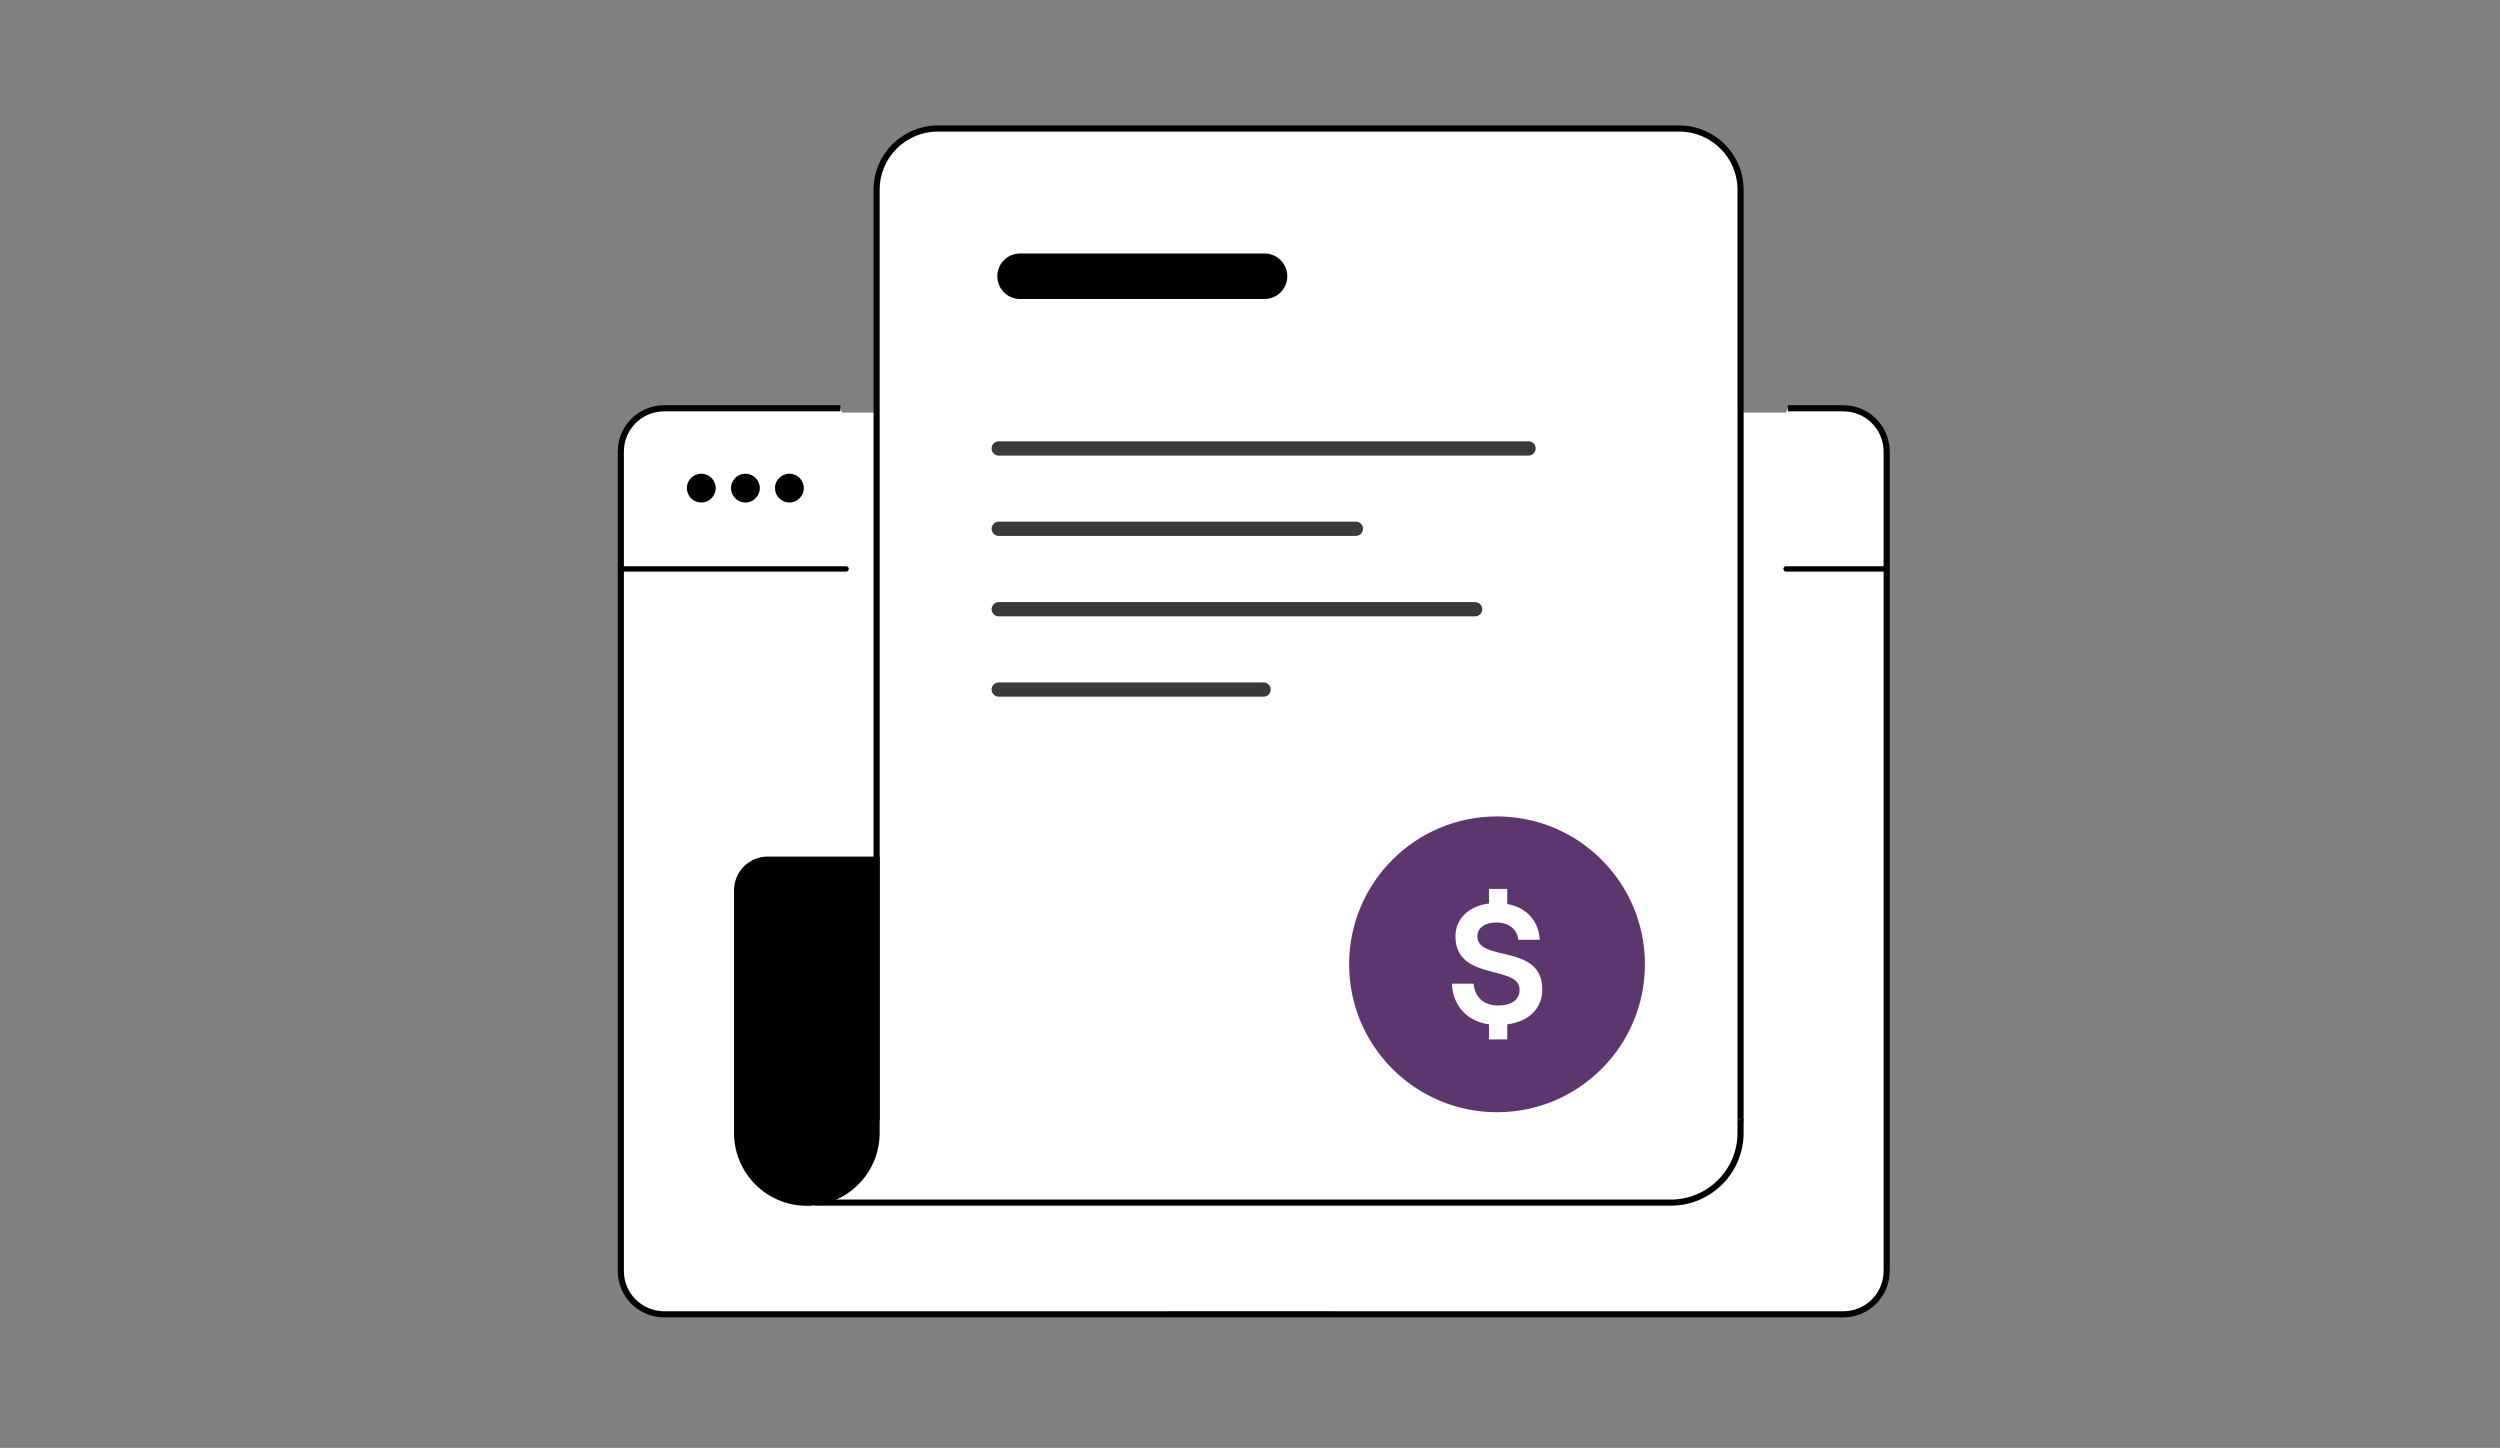
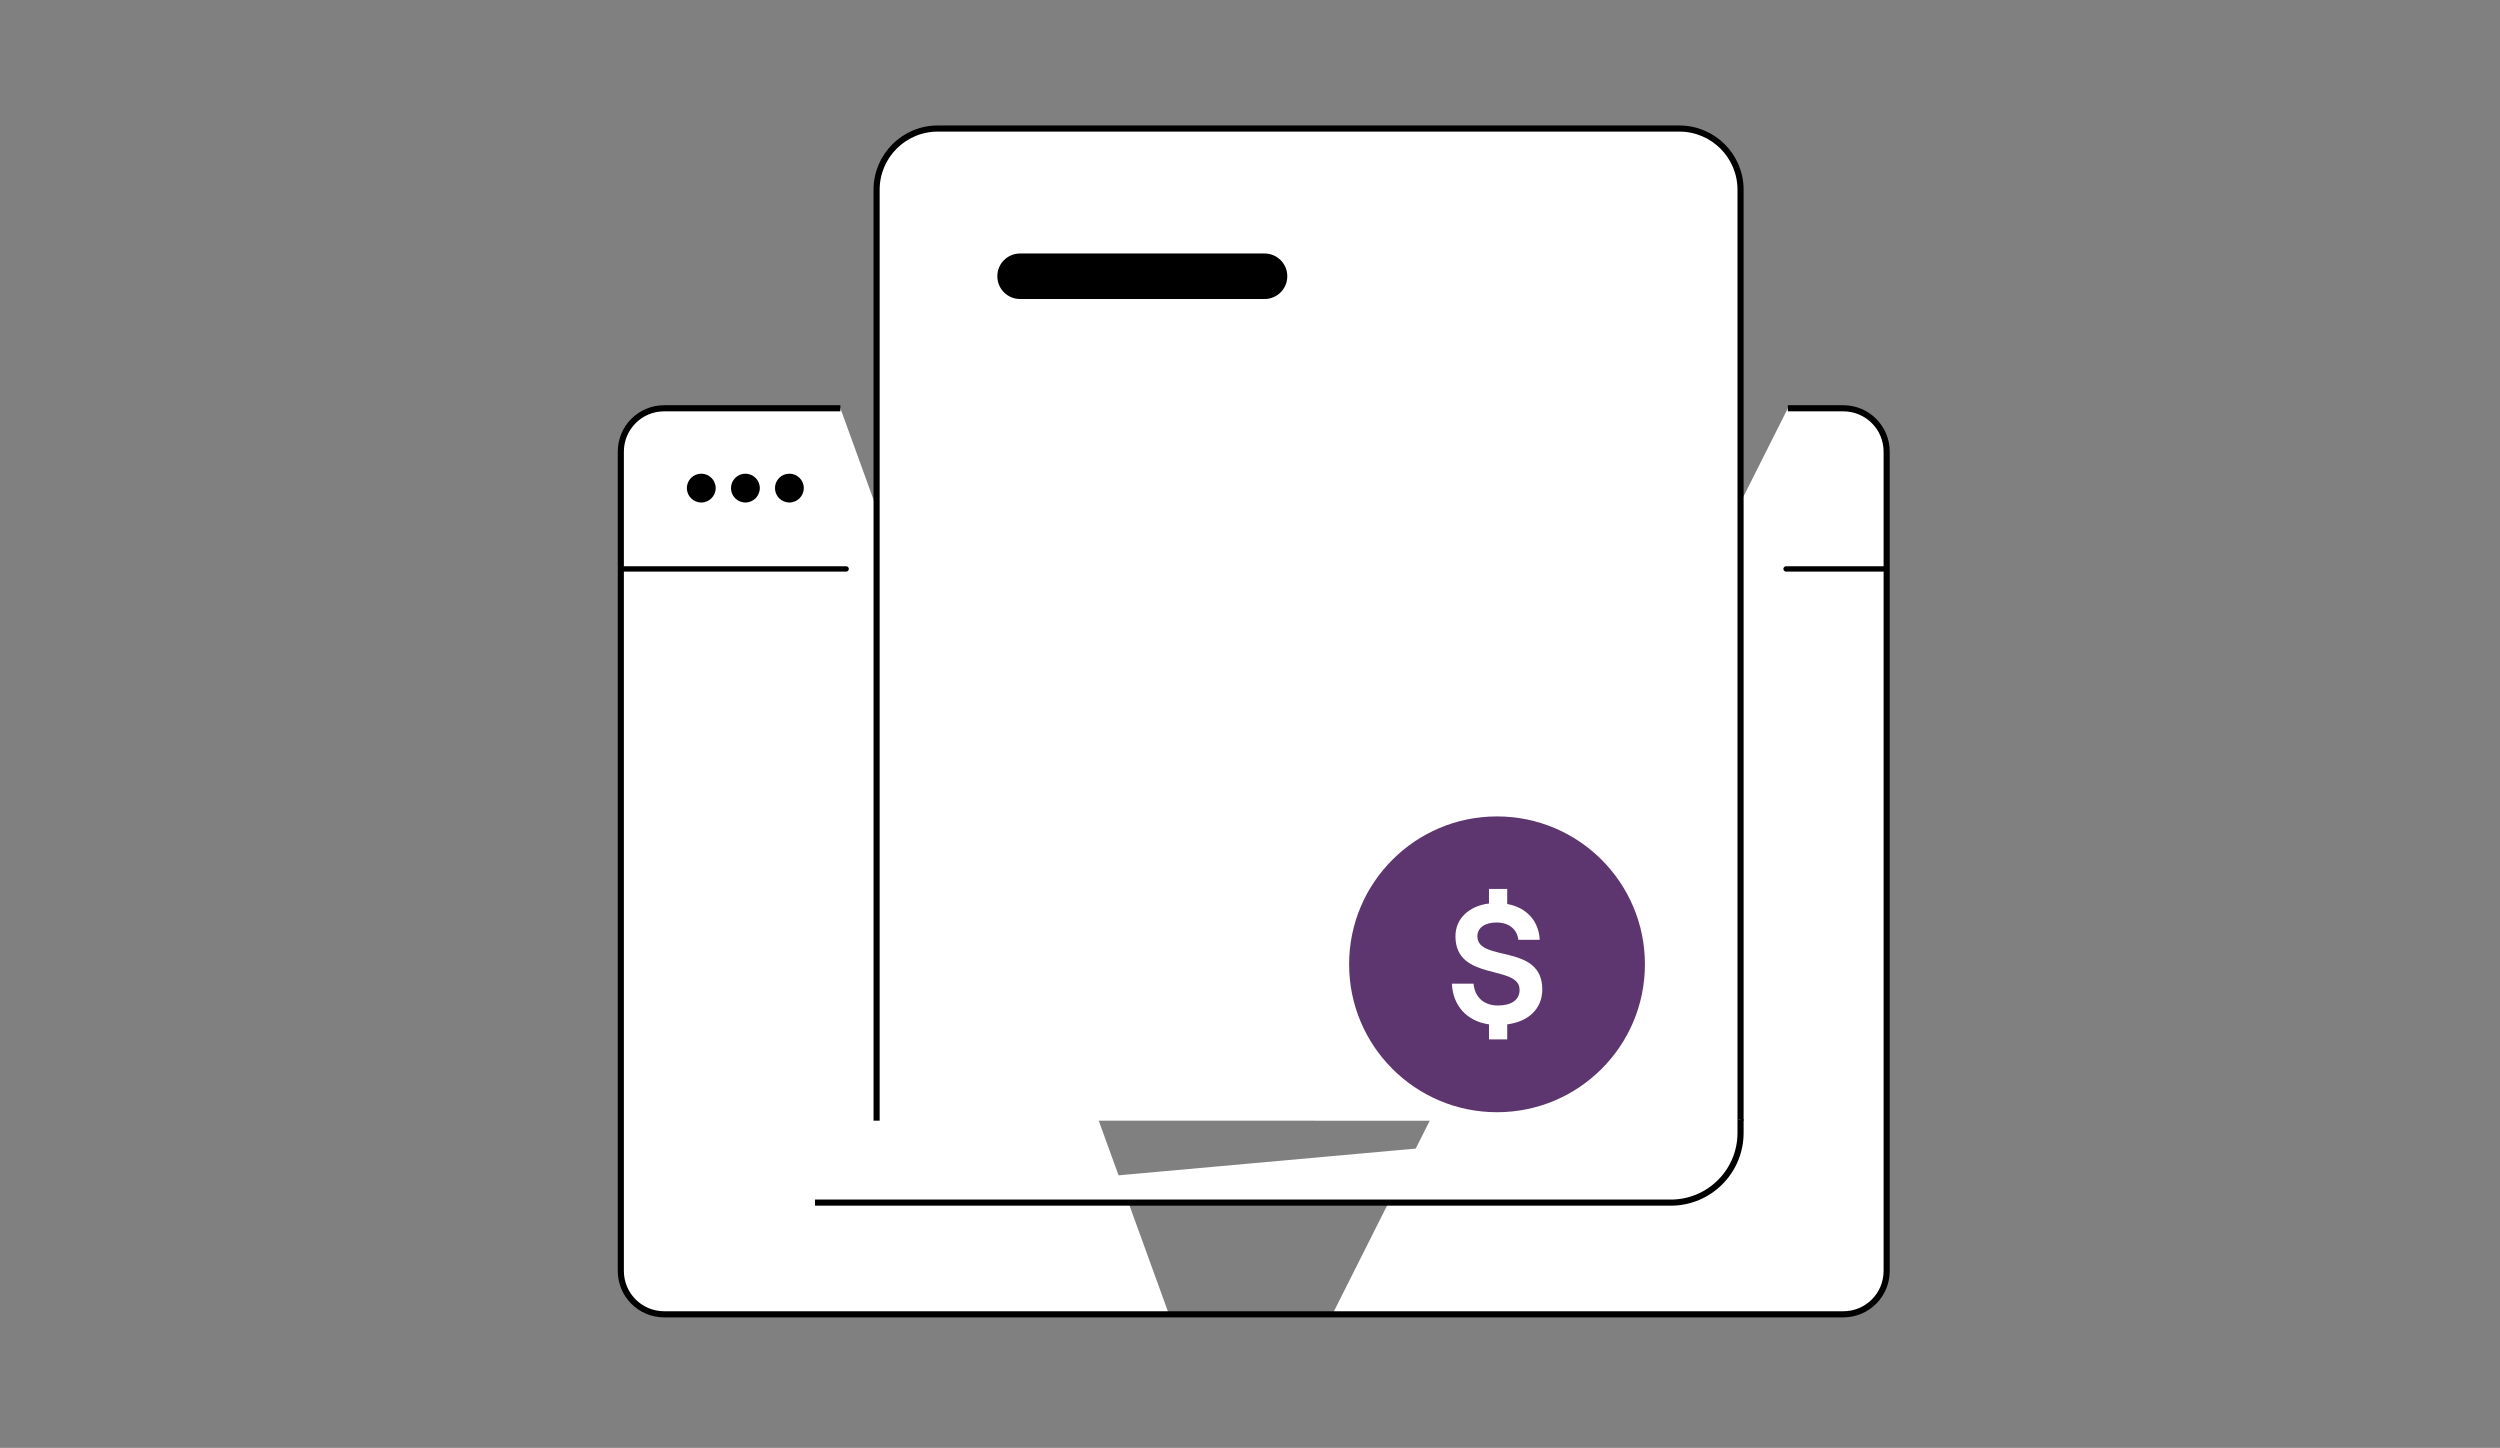
<svg xmlns="http://www.w3.org/2000/svg" width="259" height="150" viewBox="0 0 259 150" fill="none">
  <rect x="0" y="0" width="259" height="150" fill="#808080" stroke="none" />
  <g clip-path="url(#clip0_486_111)">
-     <path d="M185.01 42.747H84.487v93.112H185.01V42.747z" fill="#fff" />
    <path d="M87.064 42.298H68.808c-2.483 0-4.491 2.008-4.491 4.491v84.883c0 2.483 2.008 4.491 4.491 4.491h52.296m64.117-93.865h5.746c2.484 0 4.491 2.008 4.491 4.491v84.883c0 2.483-2.007 4.491-4.491 4.491h-52.929m0 0h-16.934zm0 0h-16.934z" fill="#fff" />
    <path d="M87.064 42.298H68.808c-2.483 0-4.491 2.008-4.491 4.491v84.883c0 2.483 2.008 4.491 4.491 4.491H190.967c2.484 0 4.491-2.008 4.491-4.491V46.789c0-2.483-2.007-4.491-4.491-4.491h-5.746" stroke="#000" stroke-width=".634" />
    <path d="M64.383 58.942H87.658m107.748 0h-10.369" stroke="#000" stroke-width=".555" stroke-linecap="round" />
    <path d="M72.652 52.06c.824 0 1.493-.668 1.493-1.493 0-.824-.668-1.493-1.493-1.493-.824 0-1.493.668-1.493 1.493 0 .824.668 1.493 1.493 1.493zM77.223 52.06c.824 0 1.493-.668 1.493-1.493 0-.824-.668-1.493-1.493-1.493-.824 0-1.493.668-1.493 1.493 0 .824.668 1.493 1.493 1.493zM81.78 52.06c.824 0 1.493-.668 1.493-1.493 0-.824-.668-1.493-1.493-1.493-.824 0-1.493.668-1.493 1.493 0 .824.668 1.493 1.493 1.493z" fill="#000" />
    <path d="M180.321 116.111V19.657c0-3.501-2.84-6.34-6.341-6.34H97.155c-3.501 0-6.34 2.84-6.34 6.34v96.441" fill="#fff" />
    <path d="M180.321 116.111V19.657c0-3.501-2.84-6.34-6.341-6.34H97.155c-3.501 0-6.34 2.84-6.34 6.34v96.441" stroke="#000" stroke-width=".634" />
-     <path d="M83.59 124.605c3.989 0 7.225-3.236 7.225-7.225V89.059H79.534c-1.757 0-3.17 1.427-3.17 3.17V117.38c0 3.989 3.236 7.225 7.226 7.225z" fill="#000" stroke="#000" stroke-width=".634" />
    <path d="M180.321 115.966v1.4c0 3.989-3.237 7.226-7.226 7.226H84.435" fill="#fff" />
    <path d="M180.321 115.966v1.4c0 3.989-3.237 7.226-7.226 7.226H84.435" stroke="#000" stroke-width=".634" />
    <path d="M131.011 26.262h-25.336c-1.298 0-2.351 1.053-2.351 2.351v.013c0 1.299 1.053 2.351 2.351 2.351h25.336c1.298 0 2.351-1.053 2.351-2.351v-.013c0-1.298-1.053-2.351-2.351-2.351z" fill="#000" />
-     <path d="M103.469 46.459h54.885M103.469 54.781h36.999M103.469 63.116h49.35M103.469 71.438h27.436" stroke="#3A3A3A" stroke-width="1.479" stroke-linecap="round" />
    <path d="M155.091 115.226c8.463 0 15.323-6.86 15.323-15.322 0-8.463-6.86-15.323-15.323-15.323-8.462 0-15.323 6.86-15.323 15.323 0 8.463 6.861 15.322 15.323 15.322z" fill="#5E366F" />
    <path d="M159.78 102.506c0-4.822-6.723-2.774-6.723-5.509 0-.859.753-1.427 1.981-1.427 1.308 0 2.153.727 2.259 1.796h2.219c-.092-1.955-1.374-3.355-3.368-3.712v-1.559h-1.889v1.506c-2.087.264-3.474 1.572-3.474 3.395 0 4.729 6.644 2.893 6.644 5.548 0 1.097-.911 1.625-2.245 1.625-1.48 0-2.405-.885-2.523-2.259h-2.246c.106 2.299 1.572 3.897 3.844 4.214v1.559h1.889v-1.559c2.193-.277 3.632-1.612 3.632-3.619z" fill="#fff" />
  </g>
  <defs>
    <clipPath id="clip0_486_111">
      <path fill="#fff" transform="translate(64 13)" d="M0 0h131.775v123.48H0z" />
    </clipPath>
  </defs>
</svg>